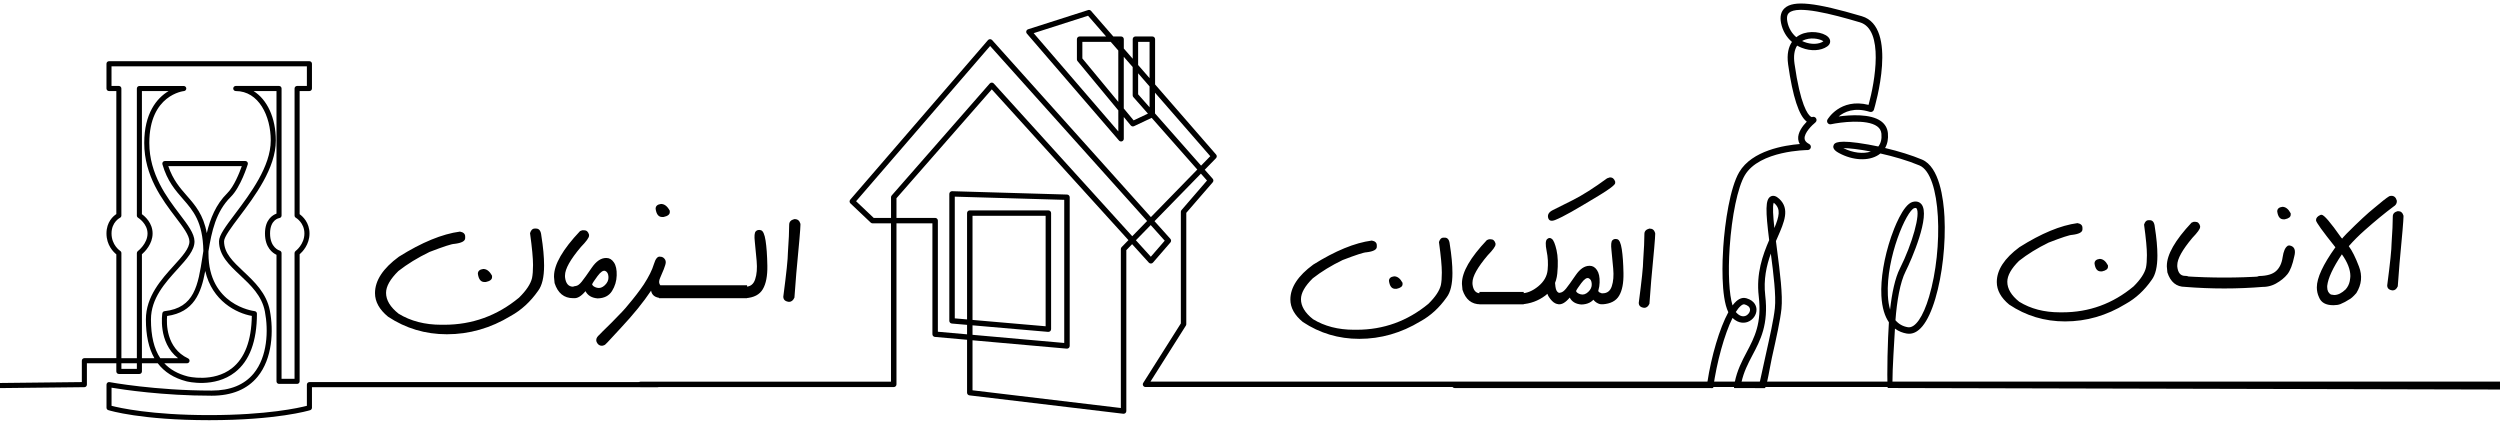
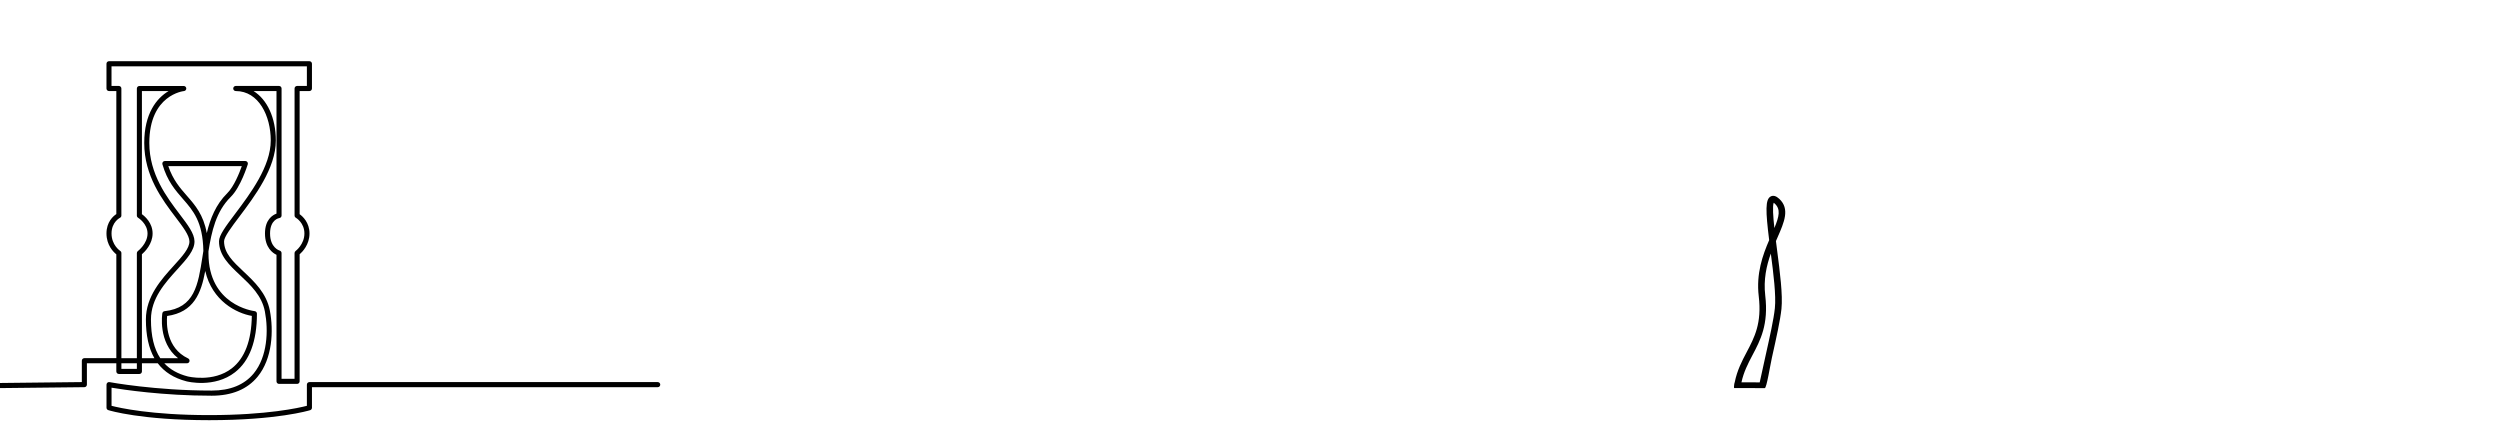
<svg xmlns="http://www.w3.org/2000/svg" width="390" height="69" viewBox="0 0 390 69" fill="none">
  <path d="M32.637 65.548C43.209 65.548 48.179 64.05 48.385 63.987C48.552 63.936 48.665 63.78 48.665 63.608V60.402H102.604C102.823 60.402 103 60.225 103 60.005C103 59.785 102.823 59.607 102.604 59.607H48.269C48.05 59.607 47.873 59.785 47.873 60.005V63.306C46.685 63.615 41.699 64.755 32.637 64.755C23.578 64.755 18.589 63.615 17.401 63.306V60.479C19.128 60.768 25.423 61.731 33.023 61.731C36.159 61.731 38.568 60.736 40.181 58.772C42.51 55.941 42.697 51.583 42.098 48.449C41.578 45.729 39.672 43.937 37.993 42.357C36.359 40.819 34.95 39.494 34.955 37.638C34.957 36.962 36.108 35.433 37.331 33.81C39.735 30.613 43.029 26.236 43.029 21.915C43.029 18.371 41.67 15.524 39.556 14.206H43.133V33.325C42.525 33.548 41.337 34.258 41.337 36.424C41.337 38.643 42.554 39.481 43.133 39.751V59.49C43.133 59.711 43.309 59.888 43.528 59.888H46.347C46.567 59.888 46.743 59.711 46.743 59.49V39.669C47.171 39.298 48.282 38.163 48.282 36.424C48.282 34.706 47.205 33.744 46.743 33.413V14.204H48.269C48.488 14.204 48.665 14.026 48.665 13.806V9.946C48.665 9.726 48.488 9.548 48.269 9.548H17.005C16.787 9.548 16.61 9.726 16.61 9.946V13.806C16.61 14.026 16.787 14.204 17.005 14.204H18.148V33.397C17.671 33.712 16.61 34.614 16.61 36.422C16.61 38.254 17.703 39.322 18.148 39.677V55.872H13.162C12.943 55.872 12.766 56.05 12.766 56.27V59.605L-7.104 59.825C-7.323 59.825 -7.5 60.002 -7.5 60.222C-7.5 60.442 -7.323 60.62 -7.104 60.62L13.159 60.4C13.379 60.4 13.556 60.222 13.556 60.002V56.667H18.146V57.942C18.146 58.163 18.323 58.34 18.542 58.34H21.746C21.965 58.34 22.142 58.163 22.142 57.942V56.667H24.608C25.65 58.046 27.137 58.979 29.079 59.485C29.256 59.531 33.458 60.572 36.657 58.078C38.93 56.307 40.081 53.229 40.081 48.934C40.081 48.733 39.931 48.563 39.732 48.539C39.44 48.502 32.521 47.569 32.521 39.539C32.521 39.428 32.521 39.316 32.519 39.208C33.015 36.114 33.677 33.01 36.003 30.711C37.547 29.184 38.608 25.775 38.653 25.632C38.69 25.51 38.669 25.38 38.592 25.279C38.518 25.179 38.4 25.118 38.273 25.118H25.716C25.592 25.118 25.473 25.176 25.399 25.277C25.326 25.378 25.302 25.507 25.336 25.627C26.096 28.248 27.34 29.669 28.541 31.043C30.135 32.867 31.642 34.59 31.724 39.155C31.677 39.454 31.629 39.754 31.584 40.048C30.895 44.504 30.351 48.025 25.674 48.542C25.497 48.56 25.357 48.696 25.326 48.871C25.318 48.921 24.602 53.396 27.77 55.874H25.004C24.022 54.403 23.549 52.41 23.549 49.838C23.549 46.548 25.753 44.123 27.696 41.983C29.132 40.401 30.375 39.033 30.341 37.625C30.312 36.422 29.303 35.093 28.028 33.415C26.03 30.783 23.293 27.177 23.293 22.302C23.293 14.776 28.643 14.211 28.699 14.206C28.91 14.188 29.068 14.005 29.061 13.793C29.05 13.581 28.876 13.414 28.665 13.414H21.746C21.527 13.414 21.35 13.591 21.35 13.811V33.627C21.35 33.768 21.424 33.898 21.543 33.969C21.556 33.977 23.016 34.882 23.016 36.427C23.016 38.012 21.524 39.155 21.509 39.165C21.408 39.24 21.35 39.359 21.35 39.483V55.88H18.938V39.478C18.938 39.343 18.869 39.218 18.756 39.144C18.7 39.107 17.399 38.227 17.399 36.422C17.399 34.635 18.698 33.988 18.711 33.98C18.848 33.914 18.935 33.773 18.935 33.622V13.806C18.935 13.586 18.758 13.408 18.539 13.408H17.396V10.344H47.873V13.408H46.347C46.129 13.408 45.952 13.586 45.952 13.806V33.622C45.952 33.765 46.028 33.898 46.152 33.969C46.205 34.001 47.488 34.76 47.488 36.422C47.488 38.129 46.126 39.147 46.112 39.157C46.01 39.232 45.949 39.351 45.949 39.478V59.09H43.922V39.478C43.922 39.298 43.8 39.142 43.629 39.094C43.571 39.078 42.129 38.638 42.129 36.422C42.129 34.253 43.52 34.025 43.581 34.017C43.776 33.988 43.925 33.821 43.925 33.622V13.806C43.925 13.586 43.748 13.408 43.528 13.408H36.779C36.56 13.408 36.383 13.586 36.383 13.806C36.383 14.026 36.56 14.204 36.779 14.204C40.361 14.204 42.238 18.082 42.238 21.913C42.238 25.966 39.036 30.221 36.7 33.328C35.23 35.282 34.168 36.692 34.166 37.633C34.158 39.836 35.757 41.342 37.455 42.935C39.125 44.504 40.852 46.13 41.324 48.595C41.892 51.551 41.728 55.644 39.574 58.261C38.117 60.031 35.913 60.93 33.025 60.93C24.196 60.93 17.153 59.623 17.082 59.61C16.966 59.589 16.847 59.621 16.757 59.695C16.668 59.772 16.615 59.883 16.615 60V63.602C16.615 63.777 16.728 63.931 16.895 63.981C17.095 64.05 22.063 65.548 32.637 65.548ZM39.284 49.282C39.226 53.139 38.178 55.888 36.169 57.455C33.271 59.713 29.314 58.73 29.274 58.719C27.746 58.322 26.537 57.645 25.632 56.67H29.177C29.362 56.67 29.523 56.54 29.562 56.36C29.602 56.177 29.512 55.991 29.343 55.914C25.872 54.273 25.97 50.387 26.07 49.295C30.243 48.701 31.37 45.748 32.017 42.27C33.099 46.962 36.898 48.865 39.284 49.282ZM21.35 57.547H18.938V56.67H21.35V57.547ZM24.082 55.874H22.139V39.667C22.585 39.279 23.805 38.073 23.805 36.422C23.805 34.786 22.617 33.758 22.139 33.413V14.204H26.305C24.42 15.32 22.501 17.732 22.501 22.3C22.501 27.445 25.331 31.172 27.398 33.895C28.538 35.398 29.525 36.697 29.549 37.644C29.575 38.733 28.435 39.99 27.112 41.445C25.172 43.582 22.76 46.241 22.76 49.836C22.76 52.317 23.195 54.324 24.082 55.874ZM37.721 25.913C37.37 26.91 36.515 29.092 35.446 30.147C33.669 31.901 32.796 34.11 32.257 36.361C31.727 33.482 30.46 32.032 29.134 30.518C28.073 29.304 26.975 28.05 26.255 25.913H37.721Z" fill="black" />
-   <path d="M175.278 64.548C175.261 64.548 175.244 64.548 175.227 64.545L151.236 61.678C151.022 61.652 150.861 61.472 150.861 61.259V53.004L145.845 52.56C145.627 52.54 145.456 52.358 145.456 52.141V34.841H139.85V59.961C139.85 60.194 139.659 60.383 139.423 60.383H99.926C99.69 60.383 99.5 60.194 99.5 59.961C99.5 59.728 99.69 59.54 99.926 59.54H138.994V34.841H136.124C136.014 34.841 135.908 34.799 135.829 34.723L132.666 31.726C132.504 31.571 132.49 31.319 132.638 31.148L154.125 6.257C154.205 6.165 154.321 6.111 154.447 6.109C154.574 6.117 154.688 6.159 154.771 6.249L179.54 33.869L186.777 26.448L179.659 18.384L176.914 19.681C176.738 19.766 176.525 19.718 176.4 19.569L175.312 18.252V21.648C175.312 21.825 175.201 21.982 175.033 22.044C174.866 22.103 174.678 22.055 174.562 21.92L160.192 5.241C160.101 5.134 160.067 4.988 160.107 4.853C160.147 4.718 160.249 4.611 160.385 4.566L169.745 1.569C169.91 1.516 170.089 1.567 170.2 1.696L173.678 5.69H174.889C175.124 5.69 175.315 5.878 175.315 6.111V7.569L176.704 9.165V6.111C176.704 5.878 176.894 5.69 177.13 5.69H179.767C180.003 5.69 180.194 5.878 180.194 6.111V13.173L189.713 24.111C189.855 24.277 189.849 24.521 189.696 24.678L187.939 26.479L189.184 27.886C189.323 28.044 189.323 28.276 189.187 28.437L185.061 33.203V50.574C185.061 50.652 185.038 50.731 184.996 50.796L179.472 59.534H306.272H433.072C433.307 59.534 433.5 59.722 433.5 59.956C433.5 60.189 433.307 60.377 433.072 60.377H178.705C178.548 60.377 178.406 60.293 178.332 60.161C178.259 60.026 178.261 59.863 178.344 59.734L184.212 50.453V33.046C184.212 32.945 184.249 32.85 184.314 32.774L188.292 28.164L187.34 27.086L180.105 34.504L182.583 37.265C182.725 37.422 182.725 37.659 182.589 37.819L179.861 40.968C179.781 41.06 179.665 41.113 179.543 41.113C179.426 41.116 179.302 41.063 179.222 40.973L176.61 38.091L175.707 39.018V64.127C175.707 64.248 175.656 64.363 175.565 64.442C175.482 64.509 175.38 64.548 175.278 64.548ZM151.713 60.885L174.852 63.649V38.844C174.852 38.734 174.894 38.63 174.971 38.552L176.036 37.459L154.719 13.943L139.85 30.923V33.993H145.882C146.118 33.993 146.308 34.181 146.308 34.414V51.751L150.861 52.155V50.678L148.482 50.473C148.263 50.453 148.093 50.27 148.093 50.054V30.248C148.093 30.133 148.138 30.026 148.224 29.945C148.306 29.866 148.422 29.819 148.533 29.827L166.46 30.35C166.691 30.355 166.875 30.544 166.875 30.771V53.967C166.875 54.085 166.824 54.197 166.736 54.279C166.648 54.358 166.532 54.4 166.409 54.388L151.713 53.085V60.885ZM151.713 52.231L166.02 53.501V31.175L148.946 30.678V49.664L150.861 49.829V33.24C150.861 33.007 151.051 32.819 151.287 32.819H163.545C163.781 32.819 163.971 33.007 163.971 33.24V51.352C163.971 51.47 163.92 51.582 163.832 51.664C163.744 51.742 163.625 51.784 163.508 51.773L151.713 50.751V52.231ZM151.713 49.908L163.119 50.897V33.667H151.713V49.908ZM177.199 37.481L179.529 40.052L181.697 37.549L179.512 35.111L177.199 37.481ZM154.714 12.884C154.836 12.884 154.95 12.934 155.032 13.024L176.631 36.852L178.946 34.479L154.458 7.173L133.55 31.392L136.301 33.996H139V30.768C139 30.667 139.037 30.569 139.105 30.493L154.396 13.033C154.475 12.94 154.592 12.889 154.714 12.886C154.711 12.884 154.711 12.884 154.714 12.884ZM180.185 17.698L187.368 25.838L188.803 24.367L180.182 14.462V17.698H180.185ZM161.252 5.173L174.457 20.502V17.221L168.094 9.533C168.032 9.457 167.998 9.364 167.998 9.266V6.109C167.998 5.875 168.188 5.687 168.424 5.687H172.55L169.737 2.454L161.252 5.173ZM175.309 16.92L176.846 18.777L179.077 17.724L176.804 15.148C176.735 15.072 176.698 14.973 176.698 14.87V10.454L175.309 8.859V16.92ZM177.548 14.712L179.333 16.735V13.485L177.548 11.434V14.712ZM168.848 9.117L174.454 15.892V7.881L173.28 6.533H168.848V9.117ZM177.548 10.142L179.333 12.193V6.533H177.548V10.142ZM174.406 6.533L174.454 6.589V6.533H174.406Z" fill="black" />
-   <path d="M390.072 59.917L295.22 59.68C295.213 57.45 295.511 53.221 295.613 51.263C296.209 51.708 296.854 51.934 297.458 52.036C299.225 52.334 300.765 50.446 301.915 46.578C303.006 42.906 303.553 38.021 303.339 33.827C303.192 30.98 302.547 26.038 299.836 24.895C298.257 24.23 296.216 23.594 294.073 23.088C294.445 22.446 294.596 21.655 294.512 20.767C294.435 19.99 294.07 19.362 293.428 18.897C291.797 17.721 288.658 17.923 286.831 18.169C287.701 17.444 289.272 16.693 291.692 17.449C291.822 17.489 291.958 17.478 292.081 17.415C292.2 17.352 292.288 17.247 292.33 17.118C292.488 16.593 296.164 4.224 290.447 2.531C283.176 0.376 279.803 0.019 278.421 1.261C277.831 1.792 277.639 2.585 277.849 3.619C278.088 4.79 278.677 5.797 279.543 6.54C279.038 7.282 278.712 8.398 278.95 10.072C279.662 15.088 280.641 18.077 281.858 18.977C281.223 19.628 280.42 20.676 280.518 21.715C280.539 21.935 280.606 22.197 280.771 22.469C278.407 22.657 273.321 23.459 271.321 26.849C269.897 29.261 269.086 34.669 268.826 38.569C268.701 40.425 268.421 46.281 269.62 48.705C268.251 51.223 266.971 55.529 266.342 59.68H226.933C226.694 59.68 226.5 59.871 226.5 60.108C226.5 60.345 226.694 60.536 226.933 60.536H266.731C266.905 60.548 267.081 60.556 267.251 60.536C267.806 56.476 269.028 52.108 270.273 49.598C271.275 50.566 272.246 50.366 272.644 50.218C273.472 49.915 274.044 49.09 274.012 48.259C273.998 47.871 273.816 46.92 272.423 46.523C272.07 46.423 271.518 46.421 270.874 46.983C270.674 47.157 270.475 47.38 270.276 47.645C269.744 45.915 269.562 42.557 269.825 38.635C270.16 33.644 271.087 29.215 272.185 27.351C274.482 23.459 281.921 23.408 281.995 23.408C282.226 23.408 282.429 23.251 282.482 23.031C282.538 22.808 282.433 22.577 282.233 22.469C281.563 22.117 281.528 21.746 281.518 21.623C281.433 20.724 282.731 19.474 283.194 19.108C283.401 18.942 283.443 18.646 283.292 18.431C283.148 18.232 282.882 18.166 282.661 18.269C282.636 18.266 282.577 18.263 282.464 18.183C282.016 17.863 280.865 16.422 279.943 9.932C279.774 8.73 279.915 7.779 280.353 7.114C280.578 7.242 280.82 7.359 281.069 7.456C282.489 8.019 284.046 7.939 285.035 7.254C285.565 6.888 285.575 6.406 285.414 6.074C284.969 5.172 282.948 4.724 281.409 5.189C281.1 5.284 280.655 5.463 280.223 5.803C279.515 5.201 279.027 4.378 278.835 3.422C278.628 2.414 278.982 2.1 279.098 1.997C280.423 0.804 285.702 2.166 290.152 3.485C293.922 4.604 292.502 12.744 291.495 16.359C287.045 15.248 285.105 18.62 285.084 18.654C284.99 18.826 285.004 19.037 285.123 19.194C285.242 19.351 285.442 19.425 285.635 19.382C287.08 19.071 291.197 18.526 292.828 19.705C293.235 19.999 293.456 20.376 293.502 20.861C293.579 21.675 293.414 22.352 293.018 22.851C292.499 22.74 291.976 22.64 291.457 22.546C286.522 21.672 286.196 22.329 286.059 22.611C285.744 23.248 286.589 23.713 286.869 23.868C289.016 25.047 291.492 25.167 293.028 24.173C293.137 24.102 293.246 24.025 293.344 23.942C295.371 24.396 297.563 25.024 299.436 25.809C302.848 27.245 303.178 38.752 300.937 46.289C299.997 49.458 298.755 51.24 297.619 51.046C296.826 50.912 296.185 50.546 295.69 49.955C295.918 46.937 296.416 44.036 297.279 42.332C298.17 40.565 301.207 33.612 299.741 31.854C299.555 31.631 299.131 31.291 298.363 31.502C296.851 31.916 295.424 35.768 295.02 36.939C293.919 40.162 293.361 43.508 293.495 46.121C293.593 48.051 294.049 49.376 294.669 50.275C294.491 52.882 294.333 58.486 294.48 60.531H294.873C294.975 60.536 295.08 60.542 295.241 60.531L390.065 60.767C390.307 60.767 390.5 60.576 390.5 60.339C390.5 60.102 390.311 59.917 390.072 59.917ZM271.544 47.731C271.783 47.523 271.986 47.437 272.142 47.483C272.525 47.591 272.985 47.822 273.006 48.296C273.02 48.696 272.707 49.127 272.29 49.281C271.804 49.461 271.269 49.244 270.784 48.673C271.038 48.268 271.292 47.948 271.544 47.731ZM281.665 6.16C282.885 5.775 284.144 6.177 284.45 6.448C283.738 6.934 282.531 6.968 281.444 6.537C281.332 6.494 281.23 6.446 281.125 6.397C281.29 6.3 281.468 6.22 281.665 6.16ZM287.56 23.102C288.451 23.105 290.026 23.291 291.86 23.636C290.678 24.045 289.033 23.853 287.56 23.102ZM294.508 46.075C294.207 40.168 297.444 32.796 298.636 32.47C298.72 32.447 298.78 32.439 298.825 32.439C298.92 32.439 298.952 32.476 298.966 32.493C299.636 33.295 298.327 38.038 296.381 41.892C295.627 43.383 295.136 45.735 294.852 48.296C294.666 47.663 294.55 46.92 294.508 46.075Z" fill="black" />
  <path d="M277.565 31.019C277.079 30.567 276.636 30.44 276.243 30.64C275.361 31.086 275.429 32.921 275.99 37.458C274.983 39.802 273.943 42.656 274.365 46.232C274.861 50.434 273.697 52.63 272.472 54.954C271.739 56.343 270.989 57.776 270.618 59.637H270.614C270.586 59.637 270.5 60.086 270.5 60.327C270.5 60.569 270.525 60.534 270.557 60.534L275.304 60.548C275.593 60.548 276.143 57.033 276.415 55.807C277.115 52.677 277.718 49.972 277.908 48.184C278.133 46.014 277.668 42.426 277.218 38.958C277.161 38.527 277.104 38.07 277.047 37.606C277.129 37.408 277.215 37.213 277.301 37.021C278.347 34.639 279.247 32.583 277.565 31.019ZM276.879 48.076C276.701 49.803 276.1 52.482 275.408 55.583C275.115 56.882 274.811 58.251 274.515 59.652L271.668 59.64C272.018 58.024 272.679 56.748 273.375 55.423C274.625 53.064 275.911 50.624 275.379 46.11C275.086 43.594 275.579 41.427 276.25 39.554C276.661 42.685 277.086 46.122 276.879 48.076ZM276.801 35.577C276.604 33.765 276.497 32.146 276.697 31.625C276.736 31.654 276.793 31.698 276.861 31.762C277.801 32.632 277.565 33.736 276.801 35.577Z" fill="black" />
-   <path d="M335.138 34.35H335.368C335.825 34.35 336.083 34.7 336.148 35.399C336.421 37.115 336.555 38.605 336.555 39.869C336.555 41.613 336.259 42.877 335.664 43.661C334.538 45.284 333.186 46.534 331.61 47.41C328.633 49.231 325.482 50.142 322.155 50.142C318.958 50.142 316.053 49.267 313.433 47.516C312.146 46.449 311.5 45.277 311.5 43.999C311.5 42.114 312.68 40.3 315.039 38.555C318.439 36.409 321.451 35.159 324.087 34.806C324.606 34.898 324.863 35.145 324.863 35.547V35.781C324.863 36.225 324.333 36.511 323.265 36.639C322.881 36.639 321.651 37.041 319.58 37.846C317.828 38.7 316.291 39.65 314.966 40.695C313.748 41.902 313.141 42.99 313.141 43.957C313.141 45.044 313.759 46.082 315 47.071C316.779 48.172 318.889 48.723 321.332 48.723H321.743C325.905 48.723 329.601 47.374 332.84 44.677C333.916 43.611 334.561 42.633 334.772 41.743C334.869 41.263 334.918 40.614 334.918 39.794C334.918 38.785 334.773 37.207 334.477 35.06V35.028C334.623 34.577 334.846 34.35 335.138 34.35ZM327.541 40.388C328.052 40.388 328.487 40.727 328.844 41.404V41.616C328.844 41.962 328.537 42.202 327.922 42.337H327.71C327.18 42.337 326.857 41.927 326.746 41.108C326.746 40.698 327.011 40.458 327.541 40.388ZM342.211 34.605H342.492C342.849 34.605 343.091 34.824 343.218 35.261V35.42C343.218 35.71 342.814 36.271 342.011 37.104C340.44 38.976 339.656 40.391 339.656 41.352V41.595C339.76 42.556 340.163 43.035 340.866 43.035C341.462 43.035 341.758 43.279 341.758 43.766V44.01C341.758 44.448 341.462 44.695 340.866 44.751C339.514 44.751 338.596 43.999 338.111 42.495L338.027 41.595V41.479C338.027 39.721 339.314 37.472 341.885 34.732L342.211 34.605ZM340.832 43.099C344.974 43.367 349.05 43.367 353.062 43.099V44.751C349.035 45.083 344.958 45.083 340.832 44.751V43.099ZM355.029 44.243C354.264 44.66 353.415 44.825 352.485 44.741C351.897 44.677 351.621 44.402 351.655 43.915C351.69 43.42 351.955 43.135 352.455 43.057C353.649 43.035 354.522 42.778 355.067 42.284C355.617 41.789 355.955 41.073 356.089 40.133C356.228 39.194 356.489 38.605 356.865 38.365C356.865 38.322 356.969 38.298 357.181 38.291C357.93 38.439 358.172 39.007 357.907 39.996C357.634 41.295 357.277 42.224 356.835 42.781C356.393 43.332 355.79 43.819 355.029 44.243ZM356.047 32.264C356.558 32.264 356.992 32.603 357.35 33.281V33.493C357.35 33.846 357.042 34.086 356.424 34.213H356.216C355.682 34.213 355.359 33.803 355.248 32.984C355.248 32.575 355.513 32.335 356.047 32.264ZM373.064 30.548C373.487 30.548 373.768 30.802 373.906 31.311V31.417C373.906 31.749 373.733 32.021 373.379 32.233C372.065 33.207 370.567 34.439 368.884 35.929C367.981 36.727 367.159 37.549 366.417 38.397V38.417C366.928 39.095 367.455 40.151 368 41.584C368.55 43.011 368.411 44.388 367.593 45.715C367.109 46.273 366.713 46.619 366.406 46.753C366.056 46.993 365.622 47.222 365.103 47.441C364.815 47.554 364.465 47.611 364.05 47.611H363.977C362.821 47.611 362.083 47.194 361.761 46.361C361.538 45.888 361.426 45.376 361.426 44.825C361.426 43.357 362.391 41.274 364.323 38.577C362.306 36.056 361.299 34.654 361.299 34.372V34.33C361.299 33.998 361.534 33.729 362.003 33.525L362.16 33.503C362.54 33.503 363.555 34.682 365.207 37.041L365.376 37.221C365.384 37.185 365.61 36.931 366.06 36.458C367.943 34.573 369.395 33.224 370.417 32.413C371.512 31.48 372.277 30.88 372.719 30.612C372.845 30.57 372.961 30.548 373.064 30.548ZM365.322 39.689C363.935 41.758 363.174 43.396 363.044 44.603V44.794C363.044 45.337 363.236 45.722 363.62 45.948L364.135 46.022C364.719 46.022 365.311 45.729 365.922 45.143C366.252 44.769 366.463 44.338 366.563 43.851C366.625 43.477 366.656 43.215 366.656 43.067C366.656 42.05 366.221 40.924 365.345 39.689H365.322ZM374.117 32.942C374.528 32.942 374.805 33.168 374.936 33.62L374.947 33.768C374.947 34.312 374.74 36.744 374.328 41.065L374.052 44.666C373.864 45.09 373.598 45.302 373.256 45.302H373.245C372.684 45.239 372.404 44.977 372.404 44.518C372.861 41.037 373.087 38.841 373.087 37.931C373.214 36.123 373.276 34.736 373.276 33.768C373.276 33.352 373.525 33.076 374.021 32.942H374.117Z" fill="black" />
-   <path d="M83.385 35.655H83.628C84.108 35.655 84.38 36.02 84.447 36.749C84.734 38.541 84.878 40.097 84.878 41.417C84.878 43.238 84.565 44.558 83.938 45.377C82.751 47.072 81.328 48.378 79.669 49.292C76.535 51.194 73.217 52.145 69.715 52.145C66.353 52.145 63.293 51.231 60.535 49.403C59.178 48.289 58.5 47.065 58.5 45.731C58.5 43.762 59.743 41.867 62.227 40.046C65.803 37.804 68.978 36.499 71.75 36.13C72.296 36.226 72.568 36.484 72.568 36.904V37.148C72.568 37.612 72.008 37.911 70.887 38.044C70.481 38.044 69.188 38.464 67.005 39.305C65.162 40.197 63.544 41.188 62.15 42.28C60.867 43.541 60.225 44.676 60.225 45.686C60.225 46.822 60.878 47.906 62.183 48.938C64.056 50.088 66.279 50.663 68.852 50.663H69.284C73.663 50.663 77.556 49.255 80.963 46.438C82.099 45.325 82.777 44.304 82.998 43.374C83.101 42.873 83.153 42.195 83.153 41.34C83.153 40.285 82.998 38.637 82.688 36.396V36.362C82.843 35.891 83.075 35.655 83.385 35.655ZM75.389 41.959C75.927 41.959 76.384 42.313 76.76 43.021V43.242C76.76 43.603 76.436 43.854 75.787 43.994H75.566C75.005 43.994 74.666 43.566 74.548 42.711C74.548 42.283 74.829 42.033 75.389 41.959ZM90.829 35.92H91.127C91.503 35.92 91.758 36.149 91.89 36.606V36.772C91.89 37.074 91.466 37.66 90.618 38.531C88.967 40.484 88.141 41.962 88.141 42.966V43.22C88.252 44.223 88.675 44.724 89.413 44.724C90.039 44.724 90.353 44.978 90.353 45.487V45.742C90.353 46.199 90.039 46.457 89.413 46.516C87.99 46.516 87.024 45.731 86.515 44.16L86.427 43.22V43.098C86.427 41.262 87.78 38.914 90.486 36.053L90.829 35.92ZM94.544 40.245H94.6C95.072 40.245 95.463 40.477 95.772 40.942C96.089 41.406 96.233 42.081 96.204 42.966C96.181 43.843 95.938 44.654 95.474 45.399C95.009 46.143 94.261 46.527 93.228 46.549C92.314 46.475 91.684 46.099 91.337 45.421C90.659 46.232 90.036 46.593 89.468 46.505C89.004 46.379 88.764 46.118 88.749 45.719C88.727 45.314 88.834 45.037 89.07 44.89C89.306 44.735 89.56 44.643 89.833 44.614C90.113 44.577 90.419 44.352 90.751 43.939C91.083 43.526 91.599 42.807 92.3 41.782C93 40.757 93.749 40.245 94.544 40.245ZM93.129 44.89C93.549 45.001 93.958 44.868 94.357 44.492C94.762 44.108 94.95 43.677 94.921 43.198C94.898 42.711 94.733 42.401 94.423 42.269C94.113 42.136 93.711 42.401 93.217 43.065C92.724 43.728 92.44 44.16 92.366 44.359C92.454 44.602 92.709 44.779 93.129 44.89ZM103.005 40.046C103.338 40.046 103.596 40.212 103.78 40.543C103.831 40.654 103.857 40.772 103.857 40.897V40.93C103.857 41.122 103.758 41.472 103.559 41.981C103.359 42.49 103.168 42.943 102.984 43.341C102.806 43.74 102.777 44.064 102.895 44.315C103.013 44.565 103.223 44.739 103.525 44.835C103.835 44.923 104.004 45.196 104.034 45.653C104.034 46.014 103.85 46.28 103.481 46.449C103.378 46.479 103.286 46.493 103.204 46.493H103.094C102.202 46.434 101.693 46.051 101.568 45.343C100.366 47.142 98.799 49.075 96.867 51.139C96.086 51.994 95.393 52.743 94.788 53.384C94.5 53.701 94.309 53.859 94.213 53.859C94.124 53.911 94.01 53.937 93.87 53.937C93.524 53.937 93.261 53.749 93.085 53.373C93.041 53.27 93.018 53.178 93.018 53.097V53.03C93.018 52.764 93.184 52.492 93.516 52.212C93.516 52.189 94.15 51.559 95.418 50.32C96.753 48.979 97.59 48.083 97.929 47.633C98.91 46.483 99.743 45.399 100.428 44.381C101.218 43.157 101.741 42.106 101.999 41.229C102.264 40.344 102.6 39.95 103.005 40.046ZM103.116 31.817C103.654 31.817 104.112 32.171 104.487 32.879V33.1C104.487 33.461 104.163 33.712 103.514 33.852H103.293C102.733 33.852 102.393 33.424 102.276 32.569C102.276 32.141 102.556 31.89 103.116 31.817ZM110.018 46.516H102.806V44.503H110.018V46.516ZM116.543 46.516H109.332V44.503H116.543V46.516ZM117.749 37.69C117.653 36.834 117.701 36.304 117.892 36.097C118.084 35.883 118.349 35.821 118.689 35.909C119.028 35.99 119.275 36.532 119.43 37.535C119.585 38.531 119.677 39.832 119.706 41.439C119.736 43.039 119.5 44.263 118.998 45.111C118.504 45.959 117.612 46.427 116.322 46.516C115.695 46.457 115.382 46.199 115.382 45.742V45.487C115.382 44.978 115.695 44.724 116.322 44.724C117.059 44.724 117.553 44.34 117.804 43.574C118.062 42.807 118.139 41.848 118.036 40.698C117.94 39.541 117.845 38.538 117.749 37.69ZM123.998 34.184C124.432 34.184 124.72 34.42 124.86 34.892L124.871 35.047C124.871 35.614 124.654 38.154 124.219 42.667L123.931 46.427C123.732 46.87 123.452 47.091 123.091 47.091H123.079C122.49 47.025 122.195 46.752 122.195 46.272C122.674 42.637 122.914 40.344 122.914 39.393C123.046 37.505 123.113 36.057 123.113 35.047C123.113 34.611 123.374 34.324 123.898 34.184H123.998Z" fill="black" />
-   <path d="M225.149 37.072H225.382C225.841 37.072 226.103 37.422 226.167 38.12C226.442 39.836 226.58 41.326 226.58 42.589C226.58 44.333 226.279 45.596 225.679 46.38C224.541 48.004 223.177 49.253 221.587 50.129C218.583 51.95 215.403 52.861 212.046 52.861C208.823 52.861 205.891 51.986 203.248 50.235C201.947 49.169 201.297 47.997 201.297 46.719C201.297 44.834 202.488 43.02 204.869 41.276C208.297 39.13 211.34 37.88 213.997 37.527C214.52 37.619 214.781 37.866 214.781 38.269V38.502C214.781 38.946 214.244 39.232 213.17 39.359C212.781 39.359 211.541 39.762 209.449 40.567C207.682 41.421 206.131 42.37 204.795 43.415C203.566 44.622 202.951 45.709 202.951 46.676C202.951 47.764 203.576 48.801 204.827 49.79C206.622 50.891 208.753 51.442 211.219 51.442H211.633C215.831 51.442 219.562 50.093 222.827 47.397C223.916 46.331 224.566 45.353 224.778 44.463C224.877 43.983 224.926 43.334 224.926 42.515C224.926 41.505 224.778 39.928 224.481 37.781V37.75C224.629 37.298 224.852 37.072 225.149 37.072ZM217.484 43.108C218 43.108 218.438 43.447 218.799 44.124V44.336C218.799 44.682 218.488 44.922 217.866 45.057H217.654C217.117 45.057 216.792 44.647 216.679 43.828C216.679 43.418 216.947 43.179 217.484 43.108ZM232.283 37.326H232.569C232.93 37.326 233.174 37.545 233.301 37.983V38.142C233.301 38.431 232.894 38.992 232.082 39.825C230.499 41.696 229.707 43.111 229.707 44.072V44.315C229.813 45.275 230.219 45.755 230.926 45.755C231.527 45.755 231.827 45.999 231.827 46.486V46.73C231.827 47.167 231.527 47.414 230.926 47.471C229.562 47.471 228.637 46.719 228.149 45.215L228.064 44.315V44.199C228.064 42.441 229.361 40.193 231.954 37.453L232.283 37.326ZM237.7 47.471H230.789V45.543H237.7V47.471ZM242.587 43.648C242.559 43.853 242.58 44.216 242.651 44.739C242.722 45.254 242.894 45.565 243.17 45.671C243.453 45.776 243.643 45.921 243.743 46.105C243.842 46.288 243.873 46.507 243.838 46.761C243.803 47.015 243.679 47.213 243.467 47.354C243.255 47.496 242.976 47.485 242.63 47.322C242.29 47.16 241.955 46.825 241.622 46.317C241.297 45.801 241.195 45.152 241.315 44.368C241.435 43.578 241.683 43.207 242.057 43.256C242.439 43.306 242.615 43.436 242.587 43.648ZM241.273 39.148C241.075 38.159 241.096 37.549 241.336 37.315C241.584 37.076 241.838 37.061 242.099 37.273C242.361 37.478 242.601 38.06 242.82 39.021C243.039 39.981 243.078 41.195 242.937 42.663C242.796 44.124 242.174 45.272 241.071 46.105C239.976 46.931 238.732 47.386 237.34 47.471C236.739 47.414 236.439 47.167 236.439 46.73V46.486C236.439 45.999 236.739 45.755 237.34 45.755C238.202 45.755 239.075 45.395 239.958 44.675C240.849 43.948 241.34 43.09 241.432 42.102C241.531 41.114 241.477 40.129 241.273 39.148ZM251.153 27.669C251.548 27.669 251.821 27.891 251.969 28.336V28.558C251.969 28.834 251.099 29.497 249.361 30.549C247.63 31.594 246.227 32.423 245.152 33.037C244.078 33.645 243.23 34.072 242.608 34.319C241.993 34.559 241.626 34.439 241.506 33.959C241.393 33.472 241.633 33.08 242.227 32.783C242.827 32.48 243.877 31.954 245.375 31.206C246.873 30.45 248.651 29.321 250.707 27.817L251.153 27.669ZM249.488 45.596C249.693 45.709 249.895 45.776 250.093 45.798C250.29 45.812 250.446 45.95 250.559 46.211C250.679 46.472 250.676 46.73 250.548 46.984C250.421 47.231 250.23 47.386 249.976 47.45C249.729 47.506 249.428 47.429 249.075 47.217C248.728 46.998 248.453 46.68 248.248 46.264C248.043 45.847 248.202 45.314 248.725 44.665C249.255 44.015 249.463 43.98 249.351 44.559C249.244 45.138 249.29 45.483 249.488 45.596ZM247.951 41.467H248.004C248.457 41.467 248.831 41.689 249.128 42.134C249.432 42.578 249.57 43.224 249.541 44.072C249.52 44.912 249.287 45.688 248.842 46.401C248.396 47.114 247.679 47.481 246.69 47.503C245.813 47.432 245.209 47.072 244.877 46.422C244.227 47.199 243.63 47.545 243.085 47.46C242.64 47.34 242.41 47.09 242.396 46.708C242.375 46.32 242.478 46.055 242.704 45.914C242.93 45.766 243.174 45.678 243.435 45.65C243.704 45.614 243.997 45.399 244.315 45.004C244.633 44.608 245.128 43.92 245.799 42.939C246.47 41.957 247.188 41.467 247.951 41.467ZM246.594 45.914C246.997 46.02 247.389 45.893 247.771 45.533C248.16 45.166 248.34 44.753 248.312 44.294C248.29 43.828 248.131 43.532 247.834 43.404C247.538 43.277 247.152 43.532 246.679 44.167C246.206 44.802 245.934 45.215 245.863 45.406C245.947 45.639 246.191 45.808 246.594 45.914ZM251.386 39.021C251.294 38.202 251.34 37.693 251.524 37.495C251.707 37.291 251.962 37.231 252.287 37.315C252.612 37.393 252.849 37.912 252.997 38.872C253.146 39.825 253.234 41.071 253.262 42.61C253.29 44.142 253.064 45.314 252.583 46.126C252.11 46.938 251.255 47.386 250.018 47.471C249.418 47.414 249.117 47.167 249.117 46.73V46.486C249.117 45.999 249.418 45.755 250.018 45.755C250.725 45.755 251.198 45.388 251.439 44.654C251.686 43.92 251.76 43.002 251.661 41.901C251.569 40.792 251.478 39.832 251.386 39.021ZM257.375 35.664C257.792 35.664 258.068 35.889 258.202 36.342L258.213 36.49C258.213 37.033 258.004 39.465 257.587 43.785L257.312 47.386C257.121 47.81 256.852 48.022 256.506 48.022H256.495C255.93 47.958 255.647 47.697 255.647 47.238C256.107 43.757 256.336 41.562 256.336 40.651C256.463 38.844 256.527 37.457 256.527 36.49C256.527 36.073 256.778 35.798 257.28 35.664H257.375Z" fill="black" />
</svg>